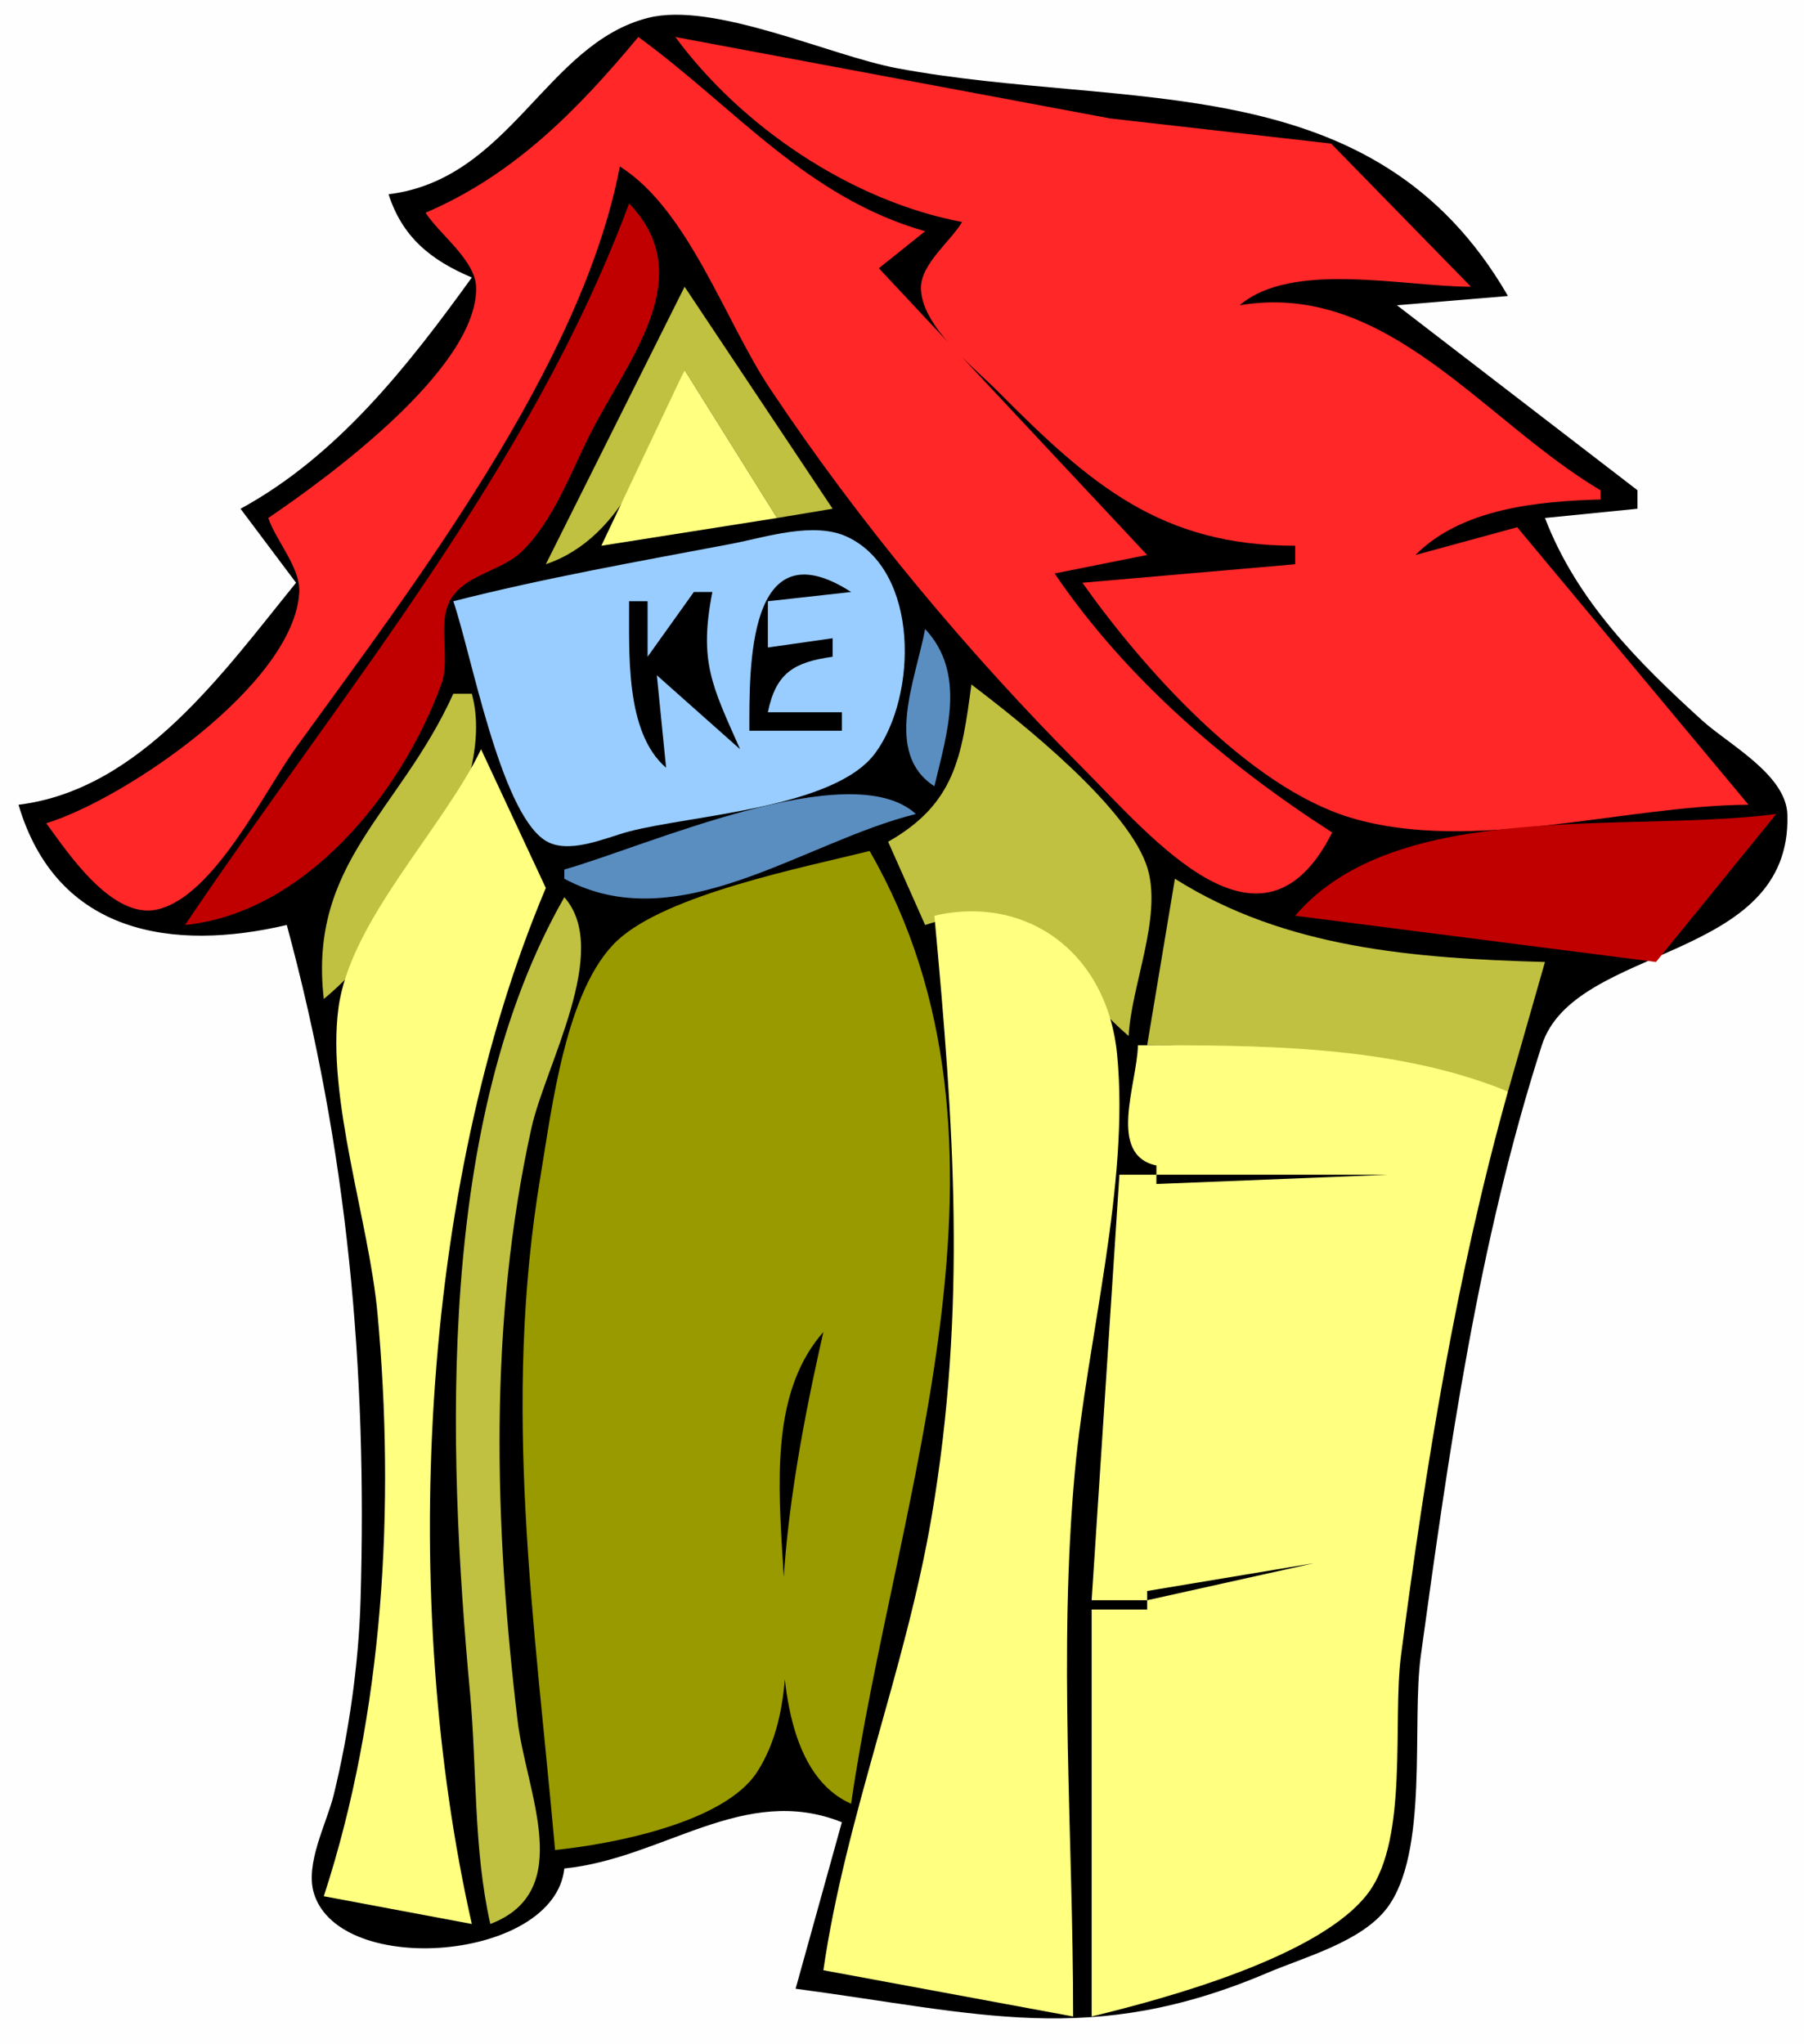
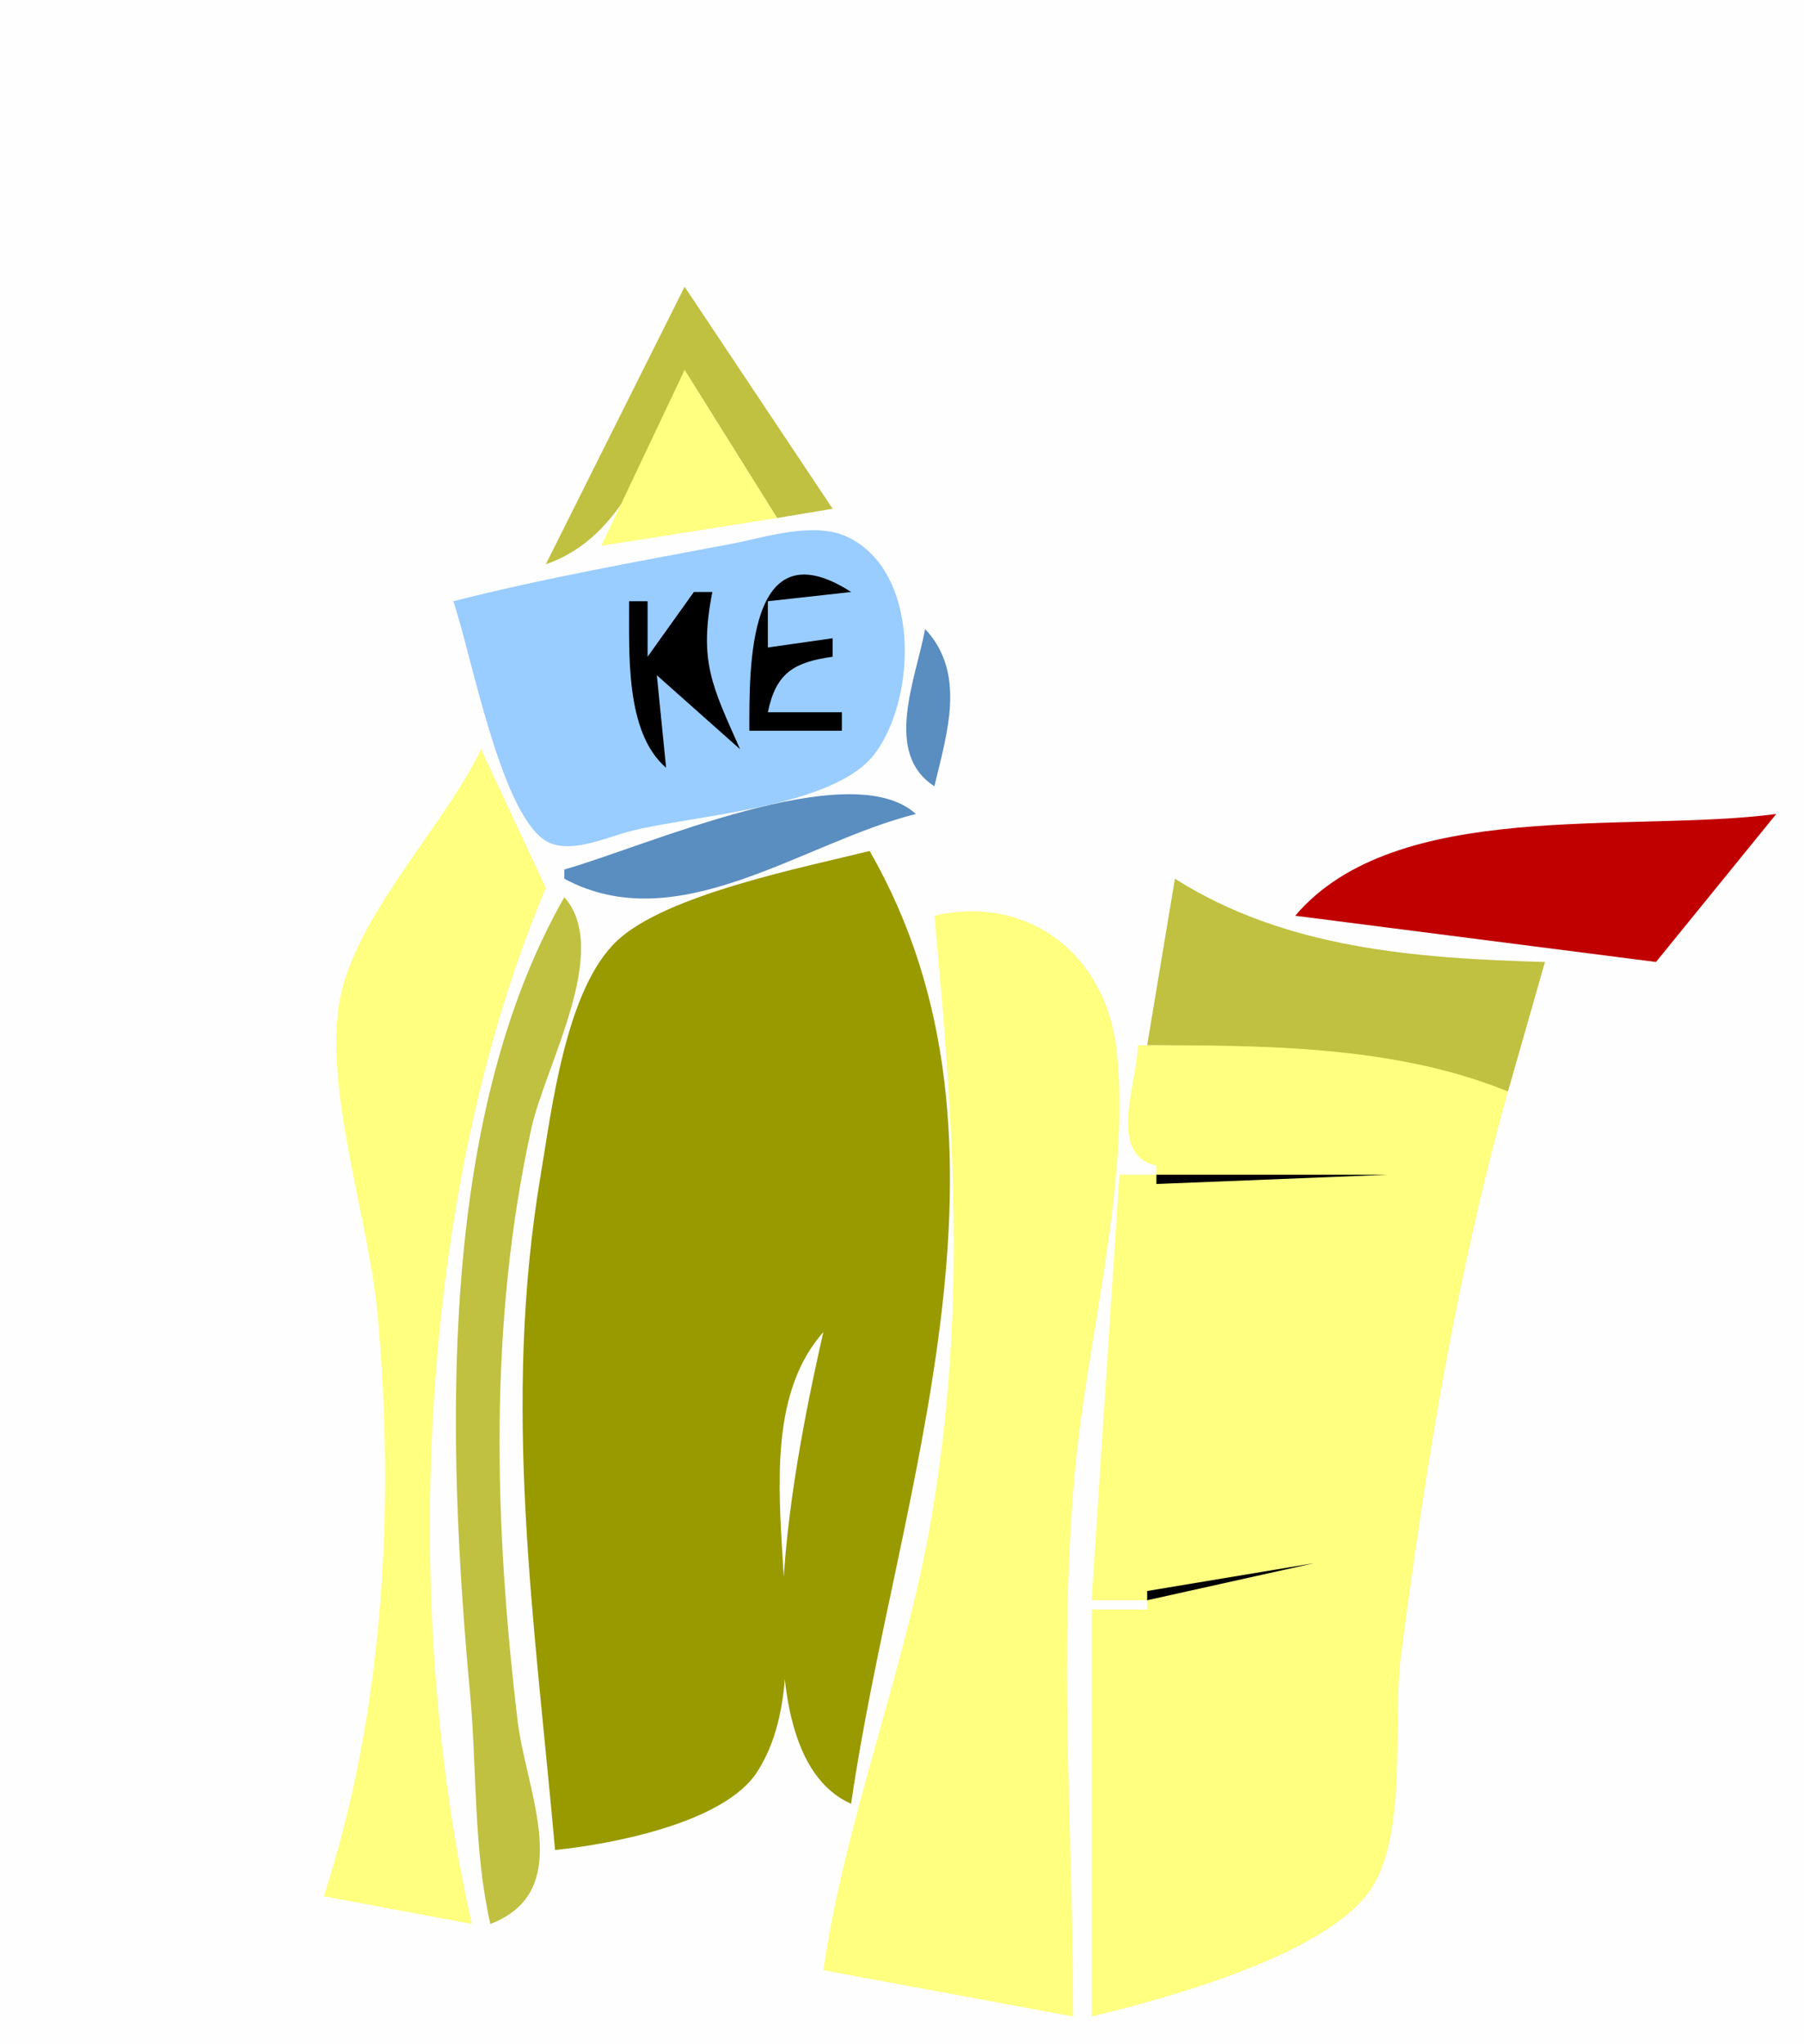
<svg xmlns="http://www.w3.org/2000/svg" width="195" height="221">
  <path style="fill:#fefefe; stroke:none;" d="M0 0L0 221L195 221L195 0L0 0z" />
-   <path style="fill:#000000; stroke:none;" d="M42 21C43.497 25.643 46.575 28.134 51 30C44.139 39.51 36.477 49.297 26 55L32 63C24.2 72.598 15.215 85.385 2 87C6.162 101.068 18.753 102.865 31 100C37.557 124.209 39.716 147.935 38.973 173C38.768 179.92 37.721 187.274 36.084 194C35.324 197.121 32.937 201.479 33.942 204.713C36.783 213.856 59.934 211.973 61 202C71.741 200.91 80.421 192.761 91 197L86 215C105.795 217.625 117.916 221.403 137 213.281C141.048 211.558 147.137 209.939 149.91 206.301C154.483 200.299 152.568 186.339 153.578 179C156.628 156.839 159.787 134.366 166.661 113.001C170.202 101.992 193.704 104.112 193.203 88.06C193.067 83.736 186.83 80.465 184.001 77.892C177.012 71.537 170.448 64.963 167 56L177 55L177 53L151 33L163 32C148.481 6.872 121.806 12.007 97 7.383C89.73 6.028 77.129 0.118 70.027 1.938C58.987 4.766 55.147 19.393 42 21z" />
-   <path style="fill:#ff2727; stroke:none;" d="M69 4C62.405 11.912 55.59 18.889 46 23C47.538 25.383 51.436 28.153 51.469 31.125C51.564 39.863 35.485 51.596 29 56C29.851 58.508 32.5 61.378 32.345 64.06C31.771 73.984 13.473 86.409 5 89C7.395 92.287 12.127 99.394 16.973 98.329C23.078 96.989 28.559 85.566 32.007 80.804C44.679 63.301 62.883 39.586 67 18C74.404 22.642 78.413 34.784 83.224 42C92.989 56.648 104.584 70.537 117.003 82.999C124.688 90.711 136.421 105.036 144 90C132.501 82.603 121.725 73.374 114 62L124 60L95 29L100 25C87.122 21.327 79.396 11.567 69 4M73 4C80.177 13.745 92.062 21.746 104 24C102.734 26.104 99.528 28.56 99.547 31.139C99.579 35.276 105.219 39.646 107.891 42.341C117.897 52.434 125.534 59 140 59L140 61L117 63C123.448 72.118 134.922 85.074 146 88.401C159.137 92.346 175.562 87.077 189 87L164 57L153 60C157.985 54.977 166.171 54.195 173 54L173 53C160.278 45.446 149.904 30.33 134 33C139.657 28.163 151.761 31 159 31L143.885 15.521L120 12.804L73 4z" />
-   <path style="fill:#c00000; stroke:none;" d="M68 22C57.302 50.795 36.93 74.865 20 100C32.936 98.687 43.365 85.841 47.692 74C48.78 71.024 47.099 67.1 48.891 64.517C50.599 62.054 54.286 61.687 56.422 59.599C59.815 56.283 61.657 51.171 63.752 47C67.797 38.945 75.694 29.971 68 22z" />
  <path style="fill:#c0c041; stroke:none;" d="M74 31L59 61C67.657 58.053 70.739 47.858 74 40L84 56L90 55L74 31z" />
  <path style="fill:#ffff80; stroke:none;" d="M74 40L65 59L84 56L74 40z" />
  <path style="fill:#99ccff; stroke:none;" d="M49 65C50.946 70.679 54.013 87.473 58.817 90.788C61.312 92.51 65.429 90.566 68 89.891C74.806 88.104 90.22 87.394 94.615 81.408C99.154 75.225 99.412 61.785 91.635 58.062C87.983 56.314 82.754 58.096 79 58.806C68.957 60.708 58.913 62.476 49 65z" />
  <path style="fill:#000000; stroke:none;" d="M81 79L91 79L91 77L83 77C83.872 72.756 85.802 71.591 90 71L90 69L83 70L83 65L92 64C80.743 56.747 81 72.264 81 79M75 64L70 71L70 65L68 65C68.032 70.522 67.531 79.162 72 83L71 73L80 81C76.957 74.127 75.532 71.528 77 64L75 64z" />
  <path style="fill:#5a8dc0; stroke:none;" d="M100 68C98.97 73.499 95.472 81.443 101 85C102.394 79.172 104.457 72.781 100 68z" />
  <path style="fill:#000000; stroke:none;" d="M59 69L64 85L59 69z" />
-   <path style="fill:#c0c041; stroke:none;" d="M105 74C103.959 81.852 103.224 86.89 96 91L100 100C113.019 95.759 113.23 104.534 122 112C122.289 106.536 125.565 99.306 124.086 94.028C122.253 87.482 110.328 78.037 105 74M49 75C43.184 87.831 33.304 93.253 35 108C42.799 101.564 53.856 85.28 51 75L49 75z" />
  <path style="fill:#ffff80; stroke:none;" d="M52 81C47.889 89.594 37.813 99.58 36.581 109C35.297 118.823 39.88 131.964 40.804 142C42.718 162.815 41.491 185.125 35 205L51 208C43.198 173.412 45.231 128.571 59 96L52 81z" />
  <path style="fill:#5a8dc0; stroke:none;" d="M61 94L61 95C73.332 101.623 86.778 91.033 99 88C91.92 81.533 69.617 91.587 61 94z" />
  <path style="fill:#c00000; stroke:none;" d="M140 99L179 104L192 88C175.968 90.095 150.902 86.18 140 99z" />
  <path style="fill:#999900; stroke:none;" d="M60 200C66.07 199.384 78.296 197.083 81.85 191.549C89.936 178.961 78.551 155.914 89 144C86.311 155.915 79.06 189.301 92 195C96.781 161.88 112.269 123.761 94 92C86.876 93.768 72.049 96.694 66.719 101.689C61.153 106.906 59.658 119.811 58.449 127C54.24 152.033 57.78 175.133 60 200z" />
  <path style="fill:#c0c041; stroke:none;" d="M127 95L124 113C137.205 113 150.337 114.013 163 118L167 104C152.926 103.599 138.949 102.554 127 95M61 97C47.193 121.164 48.33 156.124 50.804 183C51.566 191.284 51.162 199.853 53 208C62.295 204.439 56.869 193.777 55.945 186C53.423 164.785 52.805 143.012 57.433 122C58.948 115.124 66.106 102.764 61 97z" />
  <path style="fill:#ffff80; stroke:none;" d="M101 99C103.092 121.495 104.543 141.372 100.695 164C97.884 180.528 91.39 196.495 89 213L116 218C116 198.29 114.381 178.733 116.196 159C117.492 144.918 122.124 128.001 120.752 114C119.664 102.893 110.872 96.698 101 99M123 113C122.93 117.147 119.649 124.853 125 126L125 127L121 127L118 173L124 173L124 174L118 174L118 218C126.059 216.052 142.914 211.47 147.965 204.55C152.256 198.669 150.515 186.077 151.436 179C154.106 158.465 157.412 137.961 163 118C150.633 112.95 136.157 113 123 113z" />
  <path style="fill:#000000; stroke:none;" d="M125 127L125 128L150 127L125 127M124 172L124 173L142 169L124 172z" />
</svg>